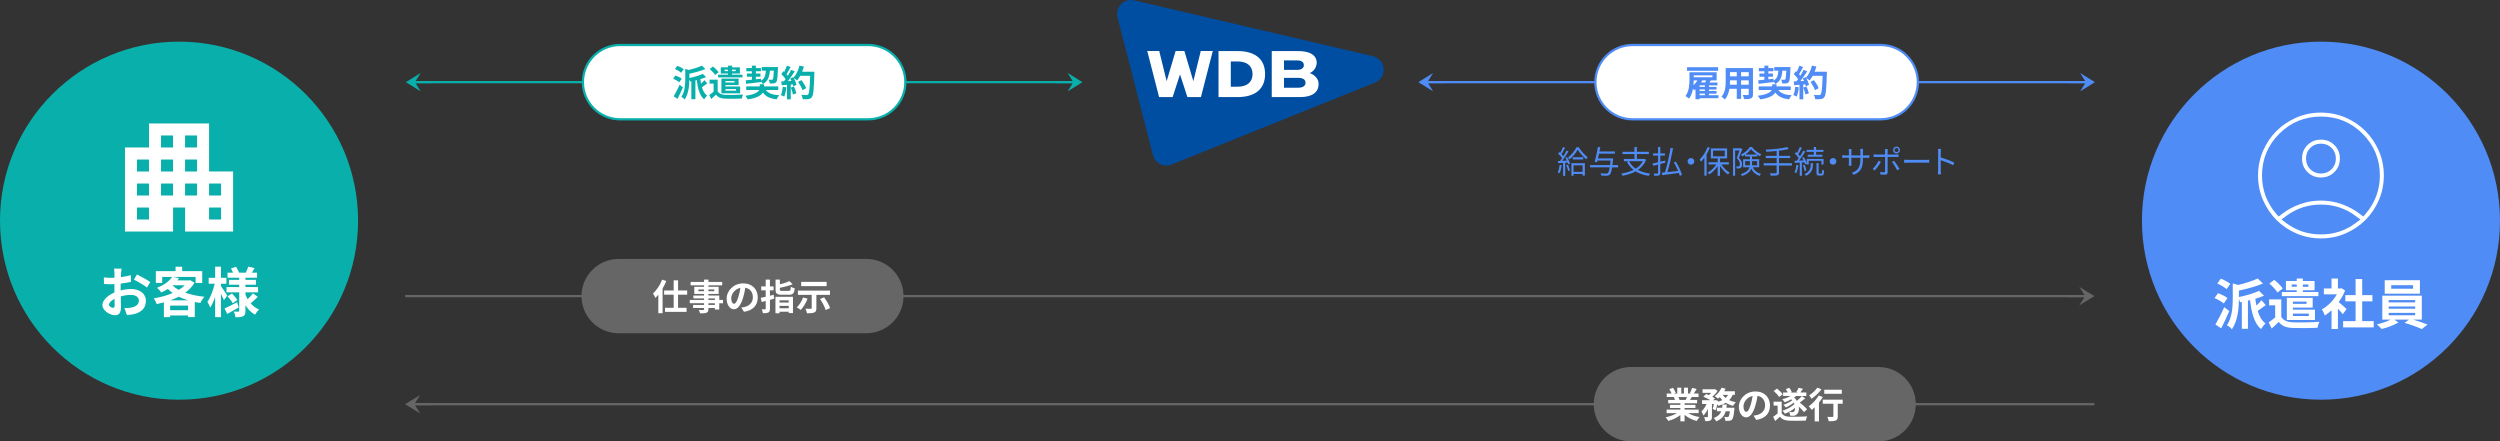
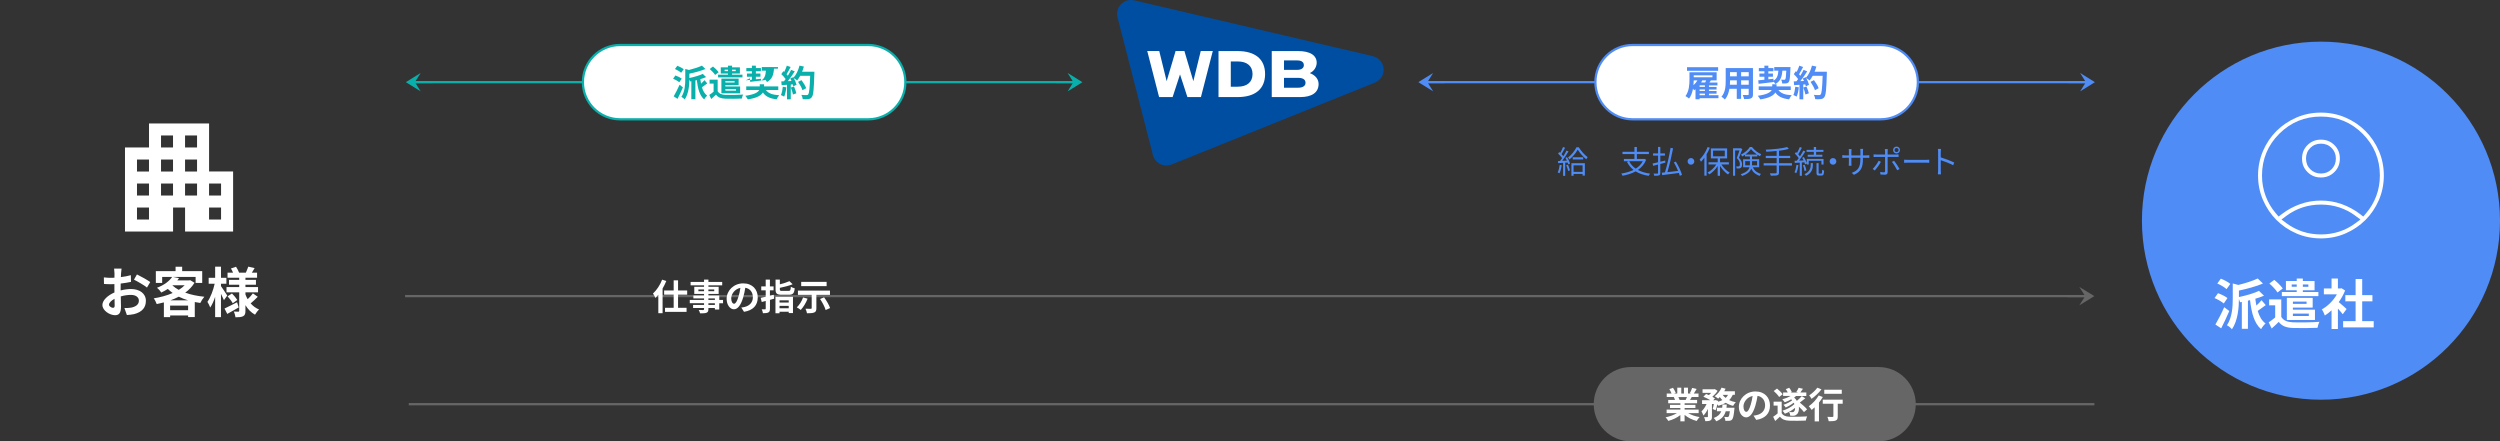
<svg xmlns="http://www.w3.org/2000/svg" id="_レイヤー_2" data-name="レイヤー 2" viewBox="0 0 1110.12 195.98">
  <rect x="0" y="0" width="1110.12" height="195.98" fill="#333333" stroke="none" />
  <defs>
    <style>
      .cls-1 {
        stroke: #4f8cf5;
      }

      .cls-1, .cls-2 {
        stroke-width: 1px;
      }

      .cls-1, .cls-2, .cls-3 {
        fill: #fff;
      }

      .cls-4 {
        isolation: isolate;
      }

      .cls-5 {
        fill: #666;
      }

      .cls-5, .cls-6, .cls-7, .cls-3, .cls-8 {
        stroke-width: 0px;
      }

      .cls-6 {
        fill: #4f8cf5;
      }

      .cls-7 {
        fill: #004ea2;
      }

      .cls-2 {
        stroke: #09b0ab;
      }

      .cls-8 {
        fill: #09b0ab;
      }
    </style>
  </defs>
  <g id="_レイヤー_1-2" data-name="レイヤー 1">
    <g>
      <g>
        <circle id="_楕円形_1749" data-name="楕円形 1749" class="cls-6" cx="1030.62" cy="97.99" r="79.5" />
        <g>
          <g class="cls-4">
            <path class="cls-3" d="M987.46,134.75c-.89-.79-2.69-1.8-4.1-2.4l1.54-2.16c1.42.5,3.29,1.42,4.2,2.16l-1.63,2.4ZM989.91,138.11c-1.08,2.57-2.4,5.35-3.6,7.68l-2.57-1.68c1.1-1.85,2.69-4.9,3.91-7.71l2.26,1.7ZM988.69,128.41c-.84-.82-2.67-1.92-4.11-2.52l1.58-2.16c1.42.55,3.29,1.54,4.22,2.33l-1.7,2.35ZM1006.09,135.49c-1.27.86-2.5,1.9-3.55,2.57.72,2.42,1.82,4.39,3.48,5.57-.65.55-1.56,1.7-1.99,2.52-3.05-2.59-4.25-7.22-4.9-12.87l-.94.22v12.51h-2.71v-11.93l-.79.14c-.1-.38-.29-.94-.5-1.44-.02,3.79-.43,9.55-3.12,13.46-.38-.6-1.51-1.49-2.21-1.8,2.38-3.55,2.59-8.42,2.59-11.93v-6.65l2.45.67c3.22-.79,6.51-1.82,8.64-2.88l2.33,2.26c-3.05,1.27-7.03,2.35-10.68,3.12v2.88c3.26-.7,6.77-1.7,8.9-2.76l2.23,2.16c-1.15.5-2.47.94-3.84,1.34.12,1.06.26,2.06.46,3.02.84-.74,1.71-1.66,2.28-2.38l1.87,2.18Z" />
            <path class="cls-3" d="M1013,140.7c.94,1.63,2.64,2.3,5.06,2.42,2.88.12,8.57.05,11.86-.22-.31.62-.72,1.9-.84,2.66-2.95.14-8.11.19-11.02.07-2.86-.12-4.78-.82-6.19-2.69-.96.96-1.94,1.87-3.14,2.93l-1.32-2.74c.89-.6,1.94-1.34,2.88-2.16v-5.4h-2.69v-2.62h5.4v7.73ZM1011.3,129.88c-.67-1.18-2.26-2.83-3.6-3.98l2.18-1.63c1.34,1.08,3,2.66,3.77,3.82l-2.35,1.8ZM1019.86,128.89h-4.8v-4.1h4.8v-1.1h2.71v1.1h5.21v4.1h-5.21v.77h6.91v1.85h-16.23v-1.85h6.6v-.77ZM1018.16,136.6v.91h9.79v4.58h-12.48v-9.82h11.47v4.32h-8.78ZM1019.86,127.33v-1.01h-2.23v1.01h2.23ZM1018.16,133.94v.98h6.07v-.98h-6.07ZM1018.16,139.24v1.08h7.06v-1.08h-7.06ZM1022.58,126.33v1.01h2.45v-1.01h-2.45Z" />
            <path class="cls-3" d="M1040.29,139.55c-.5-.67-1.32-1.63-2.14-2.52v9.05h-2.83v-8.28c-.96.89-1.97,1.68-2.98,2.3-.24-.77-.91-2.16-1.34-2.71,2.62-1.42,5.14-3.94,6.7-6.7h-5.79v-2.59h3.41v-4.42h2.83v4.42h1.08l.5-.12,1.61,1.03c-.72,1.82-1.68,3.55-2.83,5.14,1.15.94,3,2.59,3.5,3.07l-1.73,2.33ZM1054.04,142.6v2.79h-13.58v-2.79h5.54v-8.78h-4.56v-2.76h4.56v-7.18h2.93v7.18h4.54v2.76h-4.54v8.78h5.11Z" />
-             <path class="cls-3" d="M1071.51,141.9c2.26.67,4.78,1.54,6.43,2.21l-2.52,2.02c-1.85-.86-5.16-2.04-7.71-2.78l2.02-1.44h-6.55l1.85,1.3c-1.94,1.13-5.02,2.28-7.44,2.88-.53-.6-1.51-1.49-2.16-2.04,2.09-.46,4.56-1.32,6.19-2.14h-3.77v-10.61h17.55v10.61h-3.89ZM1074.56,130.41h-15.63v-6h15.63v6ZM1060.69,134.27h11.76v-1.03h-11.76v1.03ZM1060.69,137.1h11.76v-1.01h-11.76v1.01ZM1060.69,139.98h11.76v-1.06h-11.76v1.06ZM1071.51,126.64h-9.7v1.56h9.7v-1.56Z" />
          </g>
          <path class="cls-3" d="M1030.61,105.86c-3.85,0-7.51-.74-10.88-2.19-3.39-1.46-6.38-3.48-8.88-5.98-2.5-2.5-4.51-5.49-5.98-8.88-1.46-3.37-2.19-7.03-2.19-10.88s.74-7.51,2.19-10.88c1.46-3.39,3.47-6.38,5.98-8.88,2.5-2.5,5.49-4.51,8.88-5.98,3.37-1.46,7.03-2.19,10.88-2.19s7.51.74,10.88,2.19c3.39,1.46,6.38,3.47,8.88,5.98,2.5,2.5,4.51,5.49,5.98,8.88,1.46,3.37,2.19,7.03,2.19,10.88s-.74,7.51-2.19,10.88c-1.46,3.39-3.47,6.38-5.98,8.88-2.51,2.5-5.5,4.52-8.88,5.98-3.37,1.46-7.04,2.19-10.88,2.19ZM1030.61,90.84c-2.87,0-5.62.43-8.18,1.27-2.56.85-4.94,2.08-7.06,3.66l-2.29,1.7,2.29,1.7c2.13,1.58,4.5,2.81,7.06,3.66,2.56.84,5.31,1.27,8.18,1.27s5.62-.43,8.18-1.27c2.56-.84,4.94-2.07,7.06-3.66l2.29-1.7-2.29-1.7c-2.12-1.58-4.5-2.81-7.06-3.66-2.56-.84-5.31-1.27-8.18-1.27ZM1030.61,89.06c3.2,0,6.29.53,9.21,1.57,2.93,1.05,5.62,2.5,7.99,4.31l1.6,1.22,1.3-1.53c1.91-2.23,3.41-4.8,4.47-7.62,1.06-2.83,1.6-5.89,1.6-9.08,0-7.21-2.57-13.44-7.65-18.52-5.07-5.07-11.3-7.65-18.52-7.65s-13.44,2.57-18.52,7.65c-5.07,5.07-7.65,11.3-7.65,18.52,0,3.19.54,6.25,1.6,9.08,1.06,2.82,2.56,5.38,4.47,7.62l1.3,1.53,1.6-1.22c2.37-1.81,5.06-3.26,7.99-4.31,2.91-1.04,6.01-1.57,9.21-1.57ZM1030.61,78.81c-2.39,0-4.35-.79-5.98-2.42-1.63-1.63-2.42-3.59-2.42-5.98s.79-4.35,2.42-5.98c1.63-1.63,3.58-2.42,5.98-2.42s4.35.79,5.98,2.42c1.63,1.63,2.42,3.59,2.42,5.98s-.79,4.35-2.42,5.98c-1.63,1.63-3.59,2.42-5.98,2.42ZM1030.61,63.79c-1.88,0-3.47.64-4.73,1.9s-1.9,2.85-1.9,4.73.64,3.47,1.9,4.73c1.26,1.26,2.85,1.9,4.73,1.9s3.47-.64,4.73-1.9c1.26-1.26,1.9-2.85,1.9-4.73s-.64-3.47-1.9-4.73c-1.26-1.26-2.85-1.9-4.73-1.9Z" />
        </g>
      </g>
      <g>
        <g>
          <g>
            <rect id="_長方形_59700" data-name="長方形 59700" class="cls-5" x="179.88" y="130.98" width="748.5" height="1" />
            <path class="cls-5" d="M923.32,127.41l6.69,4.08-6.69,4.08,2.33-3.64h-7.65v-.87h7.65l-2.33-3.64Z" />
          </g>
          <g>
-             <path class="cls-5" d="M274.71,114.98h110c9.11,0,16.5,7.39,16.5,16.5h0c0,9.11-7.39,16.5-16.5,16.5h-110c-9.11,0-16.5-7.39-16.5-16.5h0c0-9.11,7.39-16.5,16.5-16.5Z" />
            <g class="cls-4">
              <path class="cls-3" d="M295.87,124.77c-.45,1.12-1.01,2.24-1.65,3.35v10.96h-1.89v-8.21c-.42.53-.85.99-1.28,1.42-.19-.46-.75-1.49-1.1-1.95,1.62-1.47,3.17-3.79,4.07-6.16l1.86.59ZM301.09,130.84v5.83h3.78v1.82h-9.57v-1.82h3.84v-5.83h-4.24v-1.86h4.24v-4.51h1.95v4.51h4.05v1.86h-4.05Z" />
              <path class="cls-3" d="M321.05,134.65h-1.67v2.79h-1.94v-.66h-2.88v.5c0,.94-.22,1.33-.85,1.6-.61.24-1.47.27-2.83.27-.1-.45-.38-1.1-.62-1.5.77.03,1.71.03,1.97.03.3-.02.4-.11.4-.4v-.5h-4.87v-1.38h4.87v-.75h-6.34v-1.46h6.34v-.69h-4.74v-1.28h4.74v-.7h-4.34v-3.17h4.34v-.66h-5.97v-1.5h5.97v-1.04h1.94v1.04h6.12v1.5h-6.12v.66h4.55v3.17h-4.55v.7h4.82v1.97h1.67v1.46ZM312.63,129.32v-.77h-2.51v.77h2.51ZM314.56,128.55v.77h2.59v-.77h-2.59ZM314.56,133.19h2.88v-.69h-2.88v.69ZM317.44,134.65h-2.88v.75h2.88v-.75Z" />
              <path class="cls-3" d="M330.37,138.46l-1.2-1.9c.61-.06,1.06-.16,1.49-.26,2.05-.48,3.65-1.95,3.65-4.29,0-2.21-1.2-3.86-3.36-4.23-.22,1.36-.5,2.83-.96,4.34-.96,3.23-2.34,5.22-4.08,5.22s-3.25-1.95-3.25-4.66c0-3.7,3.2-6.85,7.35-6.85s6.47,2.75,6.47,6.24-2.07,5.76-6.1,6.39ZM325.97,134.87c.67,0,1.3-1.01,1.95-3.17.37-1.18.67-2.55.85-3.87-2.64.54-4.07,2.88-4.07,4.64,0,1.62.64,2.4,1.26,2.4Z" />
              <path class="cls-3" d="M343.79,132.62c-.62.18-1.25.35-1.89.53v3.89c0,.94-.16,1.39-.7,1.7-.53.29-1.3.34-2.42.34-.05-.48-.3-1.25-.53-1.74.62.03,1.26.03,1.47.03.22-.02.3-.08.3-.3v-3.43l-1.78.46-.45-1.83c.64-.13,1.41-.3,2.22-.5v-2.85h-1.98v-1.76h1.98v-2.99h1.87v2.99h1.63v1.76h-1.63v2.4c.56-.14,1.12-.29,1.67-.43l.22,1.73ZM344.34,131.8h7.78v7.23h-1.89v-.62h-4.08v.69h-1.81v-7.3ZM350.13,129.17c.8,0,.93-.26,1.04-1.84.4.29,1.2.59,1.73.69-.24,2.26-.8,2.87-2.62,2.87h-3.1c-2.23,0-2.8-.54-2.8-2.39v-4.34h1.91v2.1c1.6-.4,3.2-.91,4.26-1.41l1.41,1.38c-1.63.66-3.76,1.2-5.67,1.58v.67c0,.61.16.69,1.09.69h2.77ZM346.15,133.37v.98h4.08v-.98h-4.08ZM350.23,136.89v-1.06h-4.08v1.06h4.08Z" />
              <path class="cls-3" d="M358.61,132.62c-.7,1.87-1.9,3.81-3.04,5.01-.4-.34-1.26-.9-1.76-1.14,1.15-1.06,2.22-2.75,2.79-4.4l2.02.53ZM362.51,130.92v5.94c0,1.07-.22,1.6-.98,1.91-.74.3-1.79.34-3.19.34-.1-.59-.38-1.46-.67-2.03.91.05,2.03.06,2.34.05.3,0,.42-.08.42-.3v-5.89h-6.11v-1.9h14.23v1.9h-6.03ZM367.06,127.06h-11.29v-1.89h11.29v1.89ZM365.94,132.02c1.06,1.47,2.21,3.41,2.66,4.77l-1.98.88c-.35-1.31-1.44-3.38-2.47-4.9l1.79-.75Z" />
            </g>
          </g>
        </g>
        <g>
          <g>
            <rect id="_長方形_59700-2" data-name="長方形 59700" class="cls-5" x="181.51" y="178.98" width="748.5" height="1" />
-             <path class="cls-5" d="M186.57,183.56l-6.69-4.08,6.69-4.08-2.33,3.64h7.65v.87h-7.65l2.33,3.64Z" />
          </g>
          <g>
            <path class="cls-5" d="M724.19,162.98h110c9.11,0,16.5,7.39,16.5,16.5h0c0,9.11-7.39,16.5-16.5,16.5h-110c-9.11,0-16.5-7.39-16.5-16.5h0c0-9.11,7.39-16.5,16.5-16.5Z" />
            <g class="cls-4">
              <path class="cls-3" d="M749.63,183.45c1.36.83,3.22,1.46,5.07,1.75-.43.42-.99,1.22-1.28,1.73-1.97-.5-3.91-1.46-5.38-2.71v2.88h-1.87v-2.79c-1.49,1.17-3.46,2.1-5.36,2.59-.27-.46-.82-1.2-1.22-1.58,1.79-.37,3.68-1.04,5.06-1.87h-4.59v-1.57h6.11v-.71h-4.61v-1.38h4.61v-.72h-5.41v-1.49h3.04c-.13-.4-.34-.88-.54-1.25l.19-.03h-3.34v-1.55h2.14c-.22-.61-.64-1.38-.99-1.99l1.63-.56c.46.69.99,1.63,1.22,2.26l-.78.29h1.46v-2.61h1.78v2.61h1.18v-2.61h1.79v2.61h1.42l-.58-.18c.38-.66.78-1.62,1.01-2.32l2,.48c-.45.74-.88,1.46-1.25,2.02h2.08v1.55h-3.01c-.26.46-.51.9-.75,1.28h3.14v1.49h-5.55v.72h4.8v1.38h-4.8v.71h6.23v1.57h-4.64ZM745.27,176.31c.22.42.43.9.54,1.23l-.27.05h2.99c.19-.38.38-.85.56-1.28h-3.83Z" />
              <path class="cls-3" d="M769.43,175.33c-.42.91-.94,1.68-1.6,2.34.88.42,1.87.74,2.95.94-.42.38-.94,1.14-1.2,1.62-1.22-.3-2.3-.78-3.27-1.38-.94.58-2.05,1.01-3.27,1.34-.1-.18-.26-.42-.45-.67-.22.99-.5,1.95-.79,2.67l-1.28-.59c.18-.59.37-1.39.51-2.21h-.85v5.63c0,.86-.13,1.38-.69,1.66-.54.3-1.26.34-2.26.34-.05-.53-.3-1.3-.54-1.81.59.02,1.23.02,1.44.02.19-.02.26-.05.26-.24v-3.43c-.56,1.18-1.23,2.26-2,2.96-.16-.54-.58-1.33-.86-1.84.88-.79,1.71-2.03,2.27-3.3h-2v-1.67h3.67c-.9-.54-2.1-1.15-3.09-1.55l1.2-1.22c.38.14.83.32,1.26.51.35-.3.7-.66,1.01-1.01h-3.84v-1.6h5.17l.29-.06,1.22.77c-.54.9-1.44,1.87-2.34,2.64.46.24.87.48,1.17.71l-.78.82h.77l.26-.08,1.15.38-.06.37c.7-.19,1.38-.43,1.95-.74-.42-.4-.8-.85-1.14-1.33-.24.26-.48.48-.72.69-.37-.3-1.1-.82-1.55-1.07,1.25-.9,2.43-2.34,3.06-3.81l1.78.48c-.18.38-.37.75-.59,1.12h4.72v1.58h-.93ZM770.19,181.06s-.03.5-.06.72c-.26,2.77-.54,4-1.01,4.51-.35.37-.69.5-1.17.56-.4.05-1.06.06-1.79.03-.02-.53-.22-1.26-.51-1.76.58.06,1.12.08,1.38.08.22,0,.35-.03.51-.18.22-.21.43-.9.61-2.39h-1.86c-.54,1.91-1.68,3.46-4.21,4.45-.21-.45-.7-1.12-1.1-1.47,1.92-.7,2.85-1.73,3.34-2.98h-1.94v-1.58h2.34c.08-.46.13-.93.16-1.42h1.91c-.05.48-.1.96-.16,1.42h3.57ZM764.94,175.33c.35.5.8.96,1.33,1.36.43-.38.78-.85,1.06-1.36h-2.38Z" />
              <path class="cls-3" d="M779.85,186.46l-1.2-1.9c.61-.06,1.06-.16,1.49-.26,2.05-.48,3.65-1.95,3.65-4.29,0-2.21-1.2-3.86-3.36-4.23-.22,1.36-.5,2.83-.96,4.34-.96,3.23-2.34,5.22-4.08,5.22s-3.25-1.95-3.25-4.66c0-3.7,3.2-6.85,7.35-6.85s6.47,2.75,6.47,6.24-2.07,5.76-6.1,6.39ZM775.45,182.87c.67,0,1.3-1.01,1.95-3.17.37-1.18.67-2.55.85-3.87-2.64.54-4.07,2.88-4.07,4.64,0,1.62.64,2.4,1.26,2.4Z" />
              <path class="cls-3" d="M791.16,183.46c.62,1.07,1.74,1.52,3.38,1.58,1.92.08,5.7.03,7.91-.14-.22.45-.5,1.33-.59,1.86-1.99.1-5.38.13-7.33.05-1.9-.08-3.19-.54-4.15-1.78-.64.62-1.3,1.23-2.11,1.92l-.9-1.89c.62-.4,1.34-.93,1.98-1.47v-3.49h-1.79v-1.74h3.6v5.11ZM790.02,176.29c-.45-.78-1.5-1.89-2.4-2.66l1.46-1.09c.9.72,2,1.78,2.51,2.54l-1.57,1.2ZM801.04,182.99c-.48-.69-1.33-1.57-2.26-2.42.19,1.49-.18,2.83-.88,3.39-.53.51-.98.66-1.78.67-.35,0-.75-.02-1.18-.05-.03-.48-.19-1.17-.51-1.63.54.06,1.01.08,1.38.08s.64-.05.86-.35c.27-.26.45-.85.43-1.58-1.31,1.12-2.96,2.05-4.53,2.61-.22-.4-.72-1.01-1.09-1.33,1.95-.58,4.05-1.7,5.3-2.93-.08-.21-.18-.43-.27-.64-1.06.86-2.4,1.65-3.58,2.13-.22-.37-.66-.9-1.01-1.18,1.33-.42,2.88-1.2,3.87-2-.13-.14-.26-.29-.4-.43-.93.53-1.94.98-2.88,1.31-.22-.32-.77-1.01-1.09-1.31,1.26-.34,2.59-.86,3.67-1.5h-3.31v-1.55h2.06c-.21-.48-.54-1.04-.88-1.47l1.54-.62c.46.58.96,1.34,1.14,1.89l-.51.21h3.28l-.77-.21c.35-.54.82-1.34,1.04-1.89l1.92.45c-.4.62-.83,1.2-1.18,1.65h2.67v1.55h-4.54c-.27.24-.56.48-.87.69.5.45.9.94,1.2,1.47.77-.61,1.65-1.46,2.19-2.11l1.55.99c-.8.67-1.68,1.36-2.43,1.89,1.23.98,2.54,2.13,3.23,3.01l-1.38,1.23Z" />
              <path class="cls-3" d="M809.42,176.31c-.48.82-1.07,1.65-1.71,2.45v8.36h-1.91v-6.26c-.45.43-.88.83-1.31,1.18-.27-.38-.91-1.25-1.3-1.65,1.63-1.12,3.38-2.98,4.4-4.79l1.83.7ZM808.82,172.9c-1.15,1.5-2.88,3.15-4.4,4.21-.24-.42-.72-1.18-1.06-1.55,1.33-.85,2.85-2.29,3.62-3.41l1.84.75ZM818.24,179.27h-2.19v5.62c0,1.02-.19,1.55-.9,1.84-.67.29-1.7.32-3.12.32-.08-.56-.32-1.38-.58-1.94.91.05,1.97.05,2.26.03.29,0,.4-.06.4-.3v-5.57h-4.72v-1.81h8.85v1.81ZM817.84,174.87h-7.78v-1.81h7.78v1.81Z" />
            </g>
          </g>
        </g>
        <g>
          <g>
            <path id="_パス_1" data-name="パス 1" class="cls-7" d="M614.39,30.48c-.21-2.67-2.12-4.9-4.73-5.51L503.61.16c-3.31-.78-6.62,1.28-7.4,4.58-.23.97-.22,1.97.03,2.94l15.73,61.2c.7,2.72,3.16,4.62,5.97,4.62.79,0,1.57-.15,2.3-.45l90.32-36.39c2.49-1.01,4.04-3.5,3.83-6.18h0Z" />
            <path id="_パス_2" data-name="パス 2" class="cls-3" d="M564.72,43.11v-20.44h11.65c5.36,0,8.31,1.86,8.31,5.24-.07,1.97-1.26,3.74-3.07,4.54,2.63.99,3.91,2.85,3.91,4.85,0,3.75-2.92,5.81-8.22,5.81h-12.57ZM570.16,38.95h6.32c2.03,0,3.24-.82,3.24-2.19,0-.82-.42-2.19-3.24-2.19h-6.32v4.37ZM570.16,31.02h5.86c1.85,0,2.96-.78,2.96-2.09,0-.78-.39-2.1-2.96-2.1h-5.86v4.19Z" />
            <path id="_パス_3" data-name="パス 3" class="cls-3" d="M509.42,22.66h5.34l3.29,13.38,3.97-13.38h3.91l3.97,13.38,3.29-13.38h5.34l-5.26,20.44h-6.01l-3.28-10.06-3.28,10.06h-6.01l-5.26-20.44Z" />
            <path id="_パス_4" data-name="パス 4" class="cls-3" d="M541.08,43.11v-20.44h8.42c7.9,0,12.26,3.63,12.26,10.22s-4.35,10.22-12.26,10.22h-8.42ZM546.53,38.5h3.03c4.21,0,6.63-2.05,6.63-5.61s-2.42-5.61-6.63-5.61h-3.03v11.23Z" />
          </g>
          <g>
            <g>
              <rect id="_長方形_59700-3" data-name="長方形 59700" class="cls-8" x="184.02" y="35.98" width="292.73" height="1" />
              <path class="cls-8" d="M186.79,40.56l-6.56-4.08,6.56-4.08-2.28,3.64h7.49v.87h-7.49l2.28,3.64Z" />
              <path class="cls-8" d="M474.08,32.41l6.56,4.08-6.56,4.08,2.28-3.64h-7.49v-.87h7.49l-2.28-3.64Z" />
            </g>
            <g>
              <path class="cls-2" d="M275.36,19.98h110.15c9.13,0,16.52,7.39,16.52,16.5h0c0,9.11-7.4,16.5-16.52,16.5h-110.15c-9.13,0-16.52-7.39-16.52-16.5h0c0-9.11,7.4-16.5,16.52-16.5Z" />
              <g class="cls-4">
                <path class="cls-8" d="M301.63,36.54c-.59-.53-1.79-1.2-2.74-1.6l1.03-1.44c.95.34,2.19.94,2.8,1.44l-1.09,1.6ZM303.26,38.78c-.72,1.71-1.6,3.57-2.4,5.12l-1.71-1.12c.74-1.23,1.79-3.27,2.61-5.14l1.51,1.14ZM302.45,32.32c-.56-.54-1.78-1.28-2.74-1.68l1.06-1.44c.95.37,2.2,1.02,2.82,1.55l-1.14,1.57ZM314.06,37.04c-.85.58-1.67,1.26-2.37,1.71.48,1.62,1.22,2.93,2.32,3.71-.43.37-1.04,1.14-1.33,1.68-2.03-1.73-2.84-4.82-3.27-8.58l-.62.14v8.34h-1.81v-7.96l-.53.1c-.06-.26-.19-.62-.34-.96-.02,2.53-.29,6.37-2.08,8.98-.26-.4-1.01-.99-1.47-1.2,1.59-2.37,1.73-5.62,1.73-7.96v-4.43l1.63.45c2.15-.53,4.34-1.22,5.77-1.92l1.55,1.5c-2.04.85-4.7,1.57-7.13,2.08v1.92c2.18-.46,4.52-1.14,5.95-1.84l1.49,1.44c-.77.34-1.65.62-2.56.9.08.7.18,1.38.3,2.02.56-.5,1.14-1.1,1.52-1.58l1.25,1.46Z" />
                <path class="cls-8" d="M318.68,40.51c.62,1.09,1.76,1.54,3.38,1.62,1.92.08,5.72.03,7.91-.14-.21.42-.48,1.26-.56,1.78-1.97.1-5.41.13-7.35.05-1.91-.08-3.19-.54-4.13-1.79-.64.64-1.3,1.25-2.1,1.95l-.88-1.82c.59-.4,1.3-.9,1.92-1.44v-3.6h-1.79v-1.75h3.6v5.15ZM317.54,33.29c-.45-.78-1.51-1.89-2.4-2.66l1.46-1.09c.9.72,2,1.78,2.52,2.54l-1.57,1.2ZM323.26,32.64h-3.2v-2.74h3.2v-.74h1.81v.74h3.48v2.74h-3.48v.51h4.62v1.23h-10.83v-1.23h4.4v-.51ZM322.12,37.78v.61h6.54v3.06h-8.33v-6.55h7.66v2.88h-5.86ZM323.26,31.6v-.67h-1.49v.67h1.49ZM322.12,36v.66h4.05v-.66h-4.05ZM322.12,39.54v.72h4.71v-.72h-4.71ZM325.07,30.93v.67h1.63v-.67h-1.63Z" />
-                 <path class="cls-8" d="M340.11,39.97c1.04,1.47,2.9,2.15,5.9,2.32-.42.45-.9,1.26-1.15,1.82-3.06-.37-4.89-1.26-6.1-3.04-.79,1.3-2.63,2.48-6.71,3.06-.24-.46-.72-1.17-1.09-1.6,4.1-.56,5.64-1.55,6.17-2.56h-5.77v-1.6h6.01v-.94h1.92v.94h6.3v1.6h-5.46ZM331.16,35.66c.77-.06,1.7-.16,2.72-.26v-1.33h-2.2v-1.42h2.2v-.99h-2.47v-1.42h2.47v-1.09h1.76v1.09h2.24v1.42h-2.24v.99h2.04v1.42h-2.04v1.14c.75-.08,1.52-.16,2.28-.24l.02.85c1.63-.96,2.02-2.43,2.15-4.45h-1.83v-1.6h7.2s0,.51-.02.72c-.14,3.84-.3,5.38-.72,5.91-.32.42-.66.56-1.12.62-.4.06-1.07.06-1.78.06-.02-.53-.22-1.26-.5-1.7.58.05,1.09.05,1.33.05.22,0,.35-.03.5-.19.22-.27.35-1.3.46-3.87h-1.75c-.19,2.71-.79,4.69-3.11,5.94-.16-.32-.48-.77-.8-1.1v.22c-2.36.3-4.84.59-6.65.8l-.14-1.57Z" />
+                 <path class="cls-8" d="M340.11,39.97c1.04,1.47,2.9,2.15,5.9,2.32-.42.45-.9,1.26-1.15,1.82-3.06-.37-4.89-1.26-6.1-3.04-.79,1.3-2.63,2.48-6.71,3.06-.24-.46-.72-1.17-1.09-1.6,4.1-.56,5.64-1.55,6.17-2.56h-5.77v-1.6h6.01v-.94h1.92v.94h6.3v1.6h-5.46ZM331.16,35.66c.77-.06,1.7-.16,2.72-.26v-1.33h-2.2v-1.42h2.2v-.99h-2.47v-1.42h2.47v-1.09h1.76v1.09h2.24v1.42h-2.24v.99h2.04v1.42h-2.04v1.14c.75-.08,1.52-.16,2.28-.24l.02.85c1.63-.96,2.02-2.43,2.15-4.45h-1.83v-1.6h7.2s0,.51-.02.72h-1.75c-.19,2.71-.79,4.69-3.11,5.94-.16-.32-.48-.77-.8-1.1v.22c-2.36.3-4.84.59-6.65.8l-.14-1.57Z" />
                <path class="cls-8" d="M349.17,38.78c-.16,1.5-.5,3.1-.96,4.13-.34-.21-1.04-.54-1.46-.69.46-.94.72-2.37.85-3.71l1.57.27ZM361.63,31.85s0,.64-.02.88c-.21,7.01-.43,9.54-1.11,10.39-.45.61-.87.78-1.54.88-.58.1-1.57.08-2.5.05-.03-.54-.29-1.38-.64-1.92,1.01.1,1.92.1,2.36.1.3,0,.48-.06.67-.27.48-.5.72-2.83.9-8.29h-4.42c-.43.78-.88,1.49-1.36,2.06-.32-.29-1.03-.77-1.51-1.06.56,1.01,1.07,2.19,1.25,2.99l-1.44.67c-.05-.26-.13-.54-.22-.86l-.91.06v6.58h-1.68v-6.45l-2.37.16-.16-1.67,1.19-.05c.24-.3.5-.64.74-.99-.46-.69-1.25-1.55-1.92-2.19l.9-1.31c.13.11.26.22.38.34.45-.88.9-1.95,1.17-2.79l1.68.59c-.58,1.1-1.23,2.34-1.81,3.23.21.22.4.46.56.67.58-.9,1.09-1.82,1.47-2.63l1.62.67c-.9,1.41-2.02,3.04-3.06,4.34l1.62-.06c-.18-.38-.37-.77-.56-1.1l1.35-.59.11.19c1.19-1.26,2.13-3.31,2.64-5.33l1.95.42c-.21.78-.48,1.55-.79,2.29h5.46ZM352.58,38.42c.43.94.85,2.19,1.04,3.01l-1.51.53c-.13-.82-.54-2.11-.95-3.09l1.41-.45ZM356.33,40.05c-.3-1.01-1.14-2.54-1.95-3.7l1.52-.77c.83,1.1,1.75,2.58,2.08,3.59l-1.65.88Z" />
              </g>
            </g>
          </g>
          <g>
            <g class="cls-4">
              <path class="cls-6" d="M693.49,73.37c-.2,1.32-.53,2.66-1,3.56-.17-.13-.59-.32-.81-.39.46-.85.76-2.1.91-3.33l.9.17ZM695.85,69.78c.57.9,1.13,2.1,1.32,2.86l-.79.35c-.06-.24-.14-.52-.25-.81l-1.11.07v5.83h-.93v-5.77c-.8.04-1.56.08-2.2.13l-.08-.92.93-.04c.29-.38.62-.83.93-1.29-.44-.62-1.16-1.4-1.81-1.98l.53-.69c.14.11.27.24.41.36.48-.78.97-1.83,1.26-2.61l.91.36c-.48.92-1.07,2.03-1.59,2.82.31.31.59.63.81.91.55-.87,1.05-1.77,1.42-2.51l.88.39c-.8,1.33-1.87,2.97-2.79,4.17l2.08-.08c-.2-.43-.42-.88-.66-1.26l.73-.29ZM696.24,73.1c.38.8.76,1.86.9,2.55l-.8.27c-.14-.7-.49-1.75-.86-2.56l.76-.25ZM701.05,65.4c.98,1.57,2.54,3.38,3.94,4.38-.21.27-.48.64-.64.95-1.36-1.12-2.92-2.91-3.76-4.27-.76,1.37-2.17,3.15-3.69,4.36-.14-.28-.39-.66-.62-.88,1.52-1.15,3.03-3.05,3.74-4.54h1.02ZM697.78,72.47h5.97v5.5h-1v-.74h-4.02v.8h-.95v-5.56ZM703.01,69.84v.97h-4.64v-.97h4.64ZM698.73,73.41v2.9h4.02v-2.9h-4.02Z" />
-               <path class="cls-6" d="M718.54,74.32h-2.68c-.28,1.86-.6,2.79-1.04,3.22-.35.35-.69.45-1.25.49-.5.03-1.5.01-2.5-.06-.03-.29-.17-.74-.38-1.02,1.08.1,2.1.11,2.51.11.35,0,.55-.03.73-.18.34-.29.62-1.06.87-2.56h-8.72v-1.01h8.86c.08-.59.15-1.26.24-2.03h-5.83c-.05.27-.12.5-.18.73l-1.08-.11c.48-1.68,1.11-4.57,1.47-6.65l1.07.1c-.11.59-.24,1.25-.38,1.9h6.83v.99h-7.03c-.15.71-.32,1.43-.48,2.09h6.73s-.01.34-.03.49c-.1.95-.18,1.78-.28,2.49h2.54v1.01Z" />
              <path class="cls-6" d="M730.97,70.96c-.79,1.95-2.06,3.4-3.66,4.51,1.5.81,3.34,1.36,5.44,1.64-.24.22-.52.69-.66.98-2.27-.35-4.21-1.01-5.79-1.99-1.72.95-3.72,1.57-5.82,1.95-.08-.27-.37-.76-.56-.98,1.98-.31,3.84-.83,5.44-1.62-1.22-.95-2.19-2.13-2.9-3.56l.84-.29h-2.21v-1.02h4.68v-2.16h-5.31v-1.01h5.31v-2.13h1.07v2.13h5.34v1.01h-5.34v2.16h3.22l.2-.04.72.43ZM723.42,71.59c.67,1.33,1.65,2.42,2.92,3.29,1.33-.83,2.41-1.91,3.13-3.29h-6.04Z" />
              <path class="cls-6" d="M739.51,72.22c-.74.2-1.51.39-2.26.59v3.96c0,.64-.14.94-.55,1.11-.39.15-1.05.18-2.12.18-.05-.27-.18-.71-.32-.98.76.03,1.49.01,1.7,0s.29-.07.29-.31v-3.7c-.79.2-1.53.39-2.17.56l-.25-1.02c.66-.14,1.5-.34,2.43-.56v-2.97h-2.23v-.97h2.23v-2.86h1v2.86h2.05v.97h-2.05v2.73l2.16-.53.1.94ZM745.9,78.05c-.1-.36-.22-.8-.39-1.25-2.65.36-5.46.73-7.38.97l-.22-1.08c.42-.04.9-.08,1.42-.15.91-2.97,1.95-7.51,2.48-10.88l1.12.2c-.63,3.36-1.63,7.61-2.52,10.58,1.44-.17,3.1-.35,4.74-.55-.51-1.25-1.18-2.63-1.87-3.78l.88-.35c1.15,1.89,2.31,4.34,2.72,5.9l-.98.41Z" />
              <path class="cls-6" d="M752.35,71.66c0,.83-.66,1.48-1.49,1.48s-1.49-.66-1.49-1.48.66-1.48,1.49-1.48,1.49.66,1.49,1.48Z" />
              <path class="cls-6" d="M759.24,65.59c-.41,1.01-.88,2-1.43,2.91v9.51h-.99v-7.98c-.48.67-1,1.27-1.5,1.79-.11-.22-.41-.77-.59-1.01,1.39-1.33,2.73-3.4,3.53-5.52l.98.29ZM764.37,73.03c.92,1.47,2.34,2.89,3.69,3.61-.22.18-.56.56-.74.83-1.25-.81-2.59-2.27-3.55-3.8v4.38h-1.04v-4.34c-.98,1.54-2.38,2.94-3.74,3.73-.18-.25-.49-.63-.73-.83,1.45-.71,2.93-2.1,3.87-3.59h-3.46v-.95h4.07v-1.74h-3.03v-4.43h7.22v4.43h-3.15v1.74h3.93v.95h-3.32ZM760.68,69.42h5.2v-2.56h-5.2v2.56Z" />
              <path class="cls-6" d="M773.67,66.24c-.44,1.16-1,2.65-1.5,3.82,1.08,1.09,1.37,2.05,1.39,2.9,0,.76-.18,1.32-.59,1.58-.21.15-.48.24-.76.27-.31.03-.67.04-1.04.01-.01-.27-.11-.66-.25-.92.34.03.67.03.88.01.18,0,.37-.04.49-.13.22-.14.31-.52.31-.94-.01-.74-.32-1.62-1.39-2.66.43-1.05.88-2.4,1.21-3.38h-1.94v11.23h-.93v-12.19h3.27l.15-.04.69.42ZM778.36,74.27c.8,1.72,1.94,2.41,3.59,2.97-.24.22-.49.59-.6.88-1.67-.63-2.86-1.46-3.71-3.24-.49,1.27-1.63,2.45-4.1,3.24-.1-.22-.39-.62-.56-.78,2.54-.78,3.52-1.88,3.87-3.07h-2.83v-3.56h3.03v-1.22h-2.2v-.76c-.39.27-.81.52-1.23.73-.11-.25-.34-.62-.52-.84,1.6-.74,3.15-2.1,3.91-3.35h.95c1.01,1.34,2.61,2.58,4.08,3.19-.18.22-.41.6-.55.9-.38-.18-.77-.41-1.15-.66v.78h-2.36v1.22h3.18v3.56h-2.8ZM777.02,73.42c.01-.22.03-.46.03-.69v-1.19h-2.1v1.88h2.08ZM780.2,68.61c-1.04-.7-2.02-1.57-2.68-2.42-.56.81-1.46,1.69-2.5,2.42h5.18ZM777.99,71.55v1.22c0,.22-.01.43-.03.66h2.26v-1.88h-2.23Z" />
              <path class="cls-6" d="M795.71,73.49h-5.75v3.11c0,.74-.22,1.05-.74,1.22-.52.17-1.42.2-2.89.18-.09-.29-.28-.76-.45-1.04,1.18.04,2.27.03,2.59.01.31,0,.44-.1.44-.39v-3.1h-5.76v-1.02h5.76v-2.27h-4.82v-.99h4.82v-2.16c-1.54.17-3.13.27-4.57.34-.04-.28-.17-.69-.27-.92,3.31-.15,7.38-.52,9.48-1.18l.79.83c-1.19.36-2.72.63-4.38.83v2.27h4.96v.99h-4.96v2.27h5.75v1.02Z" />
              <path class="cls-6" d="M798.59,73.35c-.2,1.32-.52,2.66-.97,3.56-.15-.13-.58-.31-.77-.38.43-.85.7-2.12.86-3.33l.88.15ZM800.11,72.15v5.9h-.93v-5.84l-2.2.14-.1-.94.97-.04c.28-.35.57-.74.87-1.16-.41-.63-1.11-1.43-1.74-2.03l.56-.66c.14.13.28.25.42.39.46-.8.95-1.86,1.25-2.63l.91.34c-.48.97-1.08,2.1-1.61,2.89.29.31.55.62.76.9.57-.87,1.11-1.78,1.5-2.54l.87.41c-.8,1.27-1.85,2.86-2.8,4.05l2.02-.1c-.2-.41-.41-.81-.63-1.18l.76-.31c.53.81,1.04,1.88,1.29,2.63v-1.81h7.45v2.49h-.93v-1.65h-5.64v1.65h-.88v-.42l-.76.35c-.05-.27-.15-.57-.29-.9l-1.11.07ZM801.29,75.93c-.07-.67-.35-1.74-.7-2.54l.77-.22c.35.8.66,1.83.74,2.52l-.81.24ZM804.05,72.43h.95v.87c0,1.39-.31,3.42-2.97,4.76-.17-.2-.49-.52-.74-.7,2.5-1.22,2.76-2.97,2.76-4.08v-.85ZM805.41,67.44h-3.2v-.88h3.2v-1.3h1.03v1.3h3.25v.88h-3.25v1.27h2.78v.88h-6.51v-.88h2.71v-1.27ZM808.77,77.07c.28,0,.35-.22.38-1.72.18.18.59.34.84.41-.07,1.75-.32,2.2-1.11,2.2h-1.12c-.93,0-1.15-.28-1.15-1.29v-4.24h.95v4.24c0,.35.04.41.32.41h.88Z" />
              <path class="cls-6" d="M815.43,71.66c0,.83-.66,1.48-1.49,1.48s-1.49-.66-1.49-1.48.66-1.48,1.49-1.48,1.49.66,1.49,1.48Z" />
              <path class="cls-6" d="M823.21,77.63l-.94-.88c2.55-.98,3.83-2.19,3.83-6.11v-.59h-4v2.27c0,.52.04,1.13.06,1.27h-1.23c.01-.14.06-.74.06-1.27v-2.27h-1.52c-.6,0-1.23.04-1.4.06v-1.22c.13.03.81.1,1.4.1h1.52v-1.79c0-.29-.02-.7-.06-1.02h1.25c-.01.14-.07.53-.07,1.02v1.79h4v-1.75c0-.55-.04-1.01-.07-1.15h1.26c-.02.14-.07.6-.07,1.15v1.75h1.54c.62,0,1.09-.04,1.29-.07v1.18c-.15-.01-.67-.04-1.29-.04h-1.54v.5c0,3.73-.8,5.65-4.01,7.07Z" />
              <path class="cls-6" d="M832.51,75.68l-.97-.64c.93-.87,2.13-2.54,2.68-3.67l.98.48c-.59,1.2-1.91,2.98-2.69,3.84ZM838.2,67.19v1.43h3.7c.34,0,.8-.03,1.15-.07v1.16c-.38-.03-.8-.03-1.14-.03h-3.71v6.78c0,.74-.37,1.12-1.21,1.12-.59,0-1.43-.04-1.99-.1l-.1-1.12c.6.11,1.25.17,1.61.17s.55-.17.55-.53v-6.32h-3.9c-.42,0-.81.01-1.19.04v-1.18c.39.04.74.07,1.19.07h3.9v-1.44c0-.31-.04-.78-.1-.99h1.32c-.04.2-.08.7-.08,1.01ZM843.49,75.04l-1.04.57c-.55-1.09-1.6-2.84-2.34-3.73l.95-.5c.74.9,1.87,2.65,2.43,3.66ZM842.15,65.09c.86,0,1.54.7,1.54,1.54s-.69,1.53-1.54,1.53-1.53-.67-1.53-1.53.69-1.54,1.53-1.54ZM842.15,67.53c.51,0,.91-.39.91-.9s-.41-.9-.91-.9-.88.41-.88.9.39.9.88.9Z" />
              <path class="cls-6" d="M847.47,70.99h7.69c.7,0,1.21-.04,1.51-.07v1.37c-.28-.01-.87-.07-1.5-.07h-7.7c-.77,0-1.51.03-1.95.07v-1.37c.42.03,1.16.07,1.95.07Z" />
              <path class="cls-6" d="M860.63,67.6c0-.39-.03-1.02-.11-1.46h1.37c-.04.43-.1,1.04-.1,1.46v2.28c1.85.56,4.52,1.57,5.99,2.31l-.48,1.19c-1.53-.83-3.96-1.76-5.51-2.25.01,2.1.01,4.22.01,4.62,0,.43.03,1.19.08,1.65h-1.36c.07-.45.1-1.13.1-1.65v-8.15Z" />
            </g>
            <g>
              <g>
                <rect id="_長方形_59700-4" data-name="長方形 59700" class="cls-6" x="633.61" y="35.98" width="292.73" height="1" />
                <path class="cls-6" d="M636.38,40.56l-6.56-4.08,6.56-4.08-2.28,3.64h7.49v.87h-7.49l2.28,3.64Z" />
                <path class="cls-6" d="M923.68,32.41l6.56,4.08-6.56,4.08,2.28-3.64h-7.49v-.87h7.49l-2.28-3.64Z" />
              </g>
              <g>
                <path class="cls-1" d="M724.95,19.98h110.15c9.13,0,16.52,7.39,16.52,16.5h0c0,9.11-7.4,16.5-16.52,16.5h-110.15c-9.13,0-16.52-7.39-16.52-16.5h0c0-9.11,7.4-16.5,16.52-16.5Z" />
                <g class="cls-4">
                  <path class="cls-6" d="M763.08,43.6h-8.38v.48h-1.81v-4.47c-.19.18-.4.34-.59.48-.11-.18-.32-.45-.53-.7-.3,1.58-.82,3.17-1.75,4.39-.34-.34-1.15-.91-1.6-1.1,1.65-2.18,1.79-5.28,1.79-7.44v-3.15h12.06v3.62h-2.56c-.21.32-.43.62-.64.93h3.56v1.28h-3.77v.67h3.37v1.17h-3.37v.64h3.37v1.18h-3.37v.7h4.21v1.33ZM762.93,31.45h-13.81v-1.6h13.81v1.6ZM752.1,35.7c-.02.66-.05,1.38-.13,2.13.69-.61,1.33-1.34,1.79-2.13h-1.67ZM752.1,33.45v.86h8.3v-.86h-8.3ZM757.07,37.9h-2.37v.67h2.37v-.67ZM757.07,39.74h-2.37v.64h2.37v-.64ZM754.7,42.27h2.37v-.7h-2.37v.7ZM757.2,36.62c.14-.3.3-.62.42-.93h-1.92l.16.05c-.14.29-.3.59-.48.88h1.83Z" />
                  <path class="cls-6" d="M778.41,41.84c0,1.02-.22,1.54-.87,1.82-.66.32-1.63.35-3.08.34-.06-.51-.37-1.33-.61-1.82.9.05,1.96.03,2.24.03s.42-.1.42-.38v-2.4h-3.38v4.47h-1.92v-4.47h-3.27c-.29,1.74-.87,3.51-2.02,4.75-.3-.35-1.07-1.01-1.51-1.23,1.75-1.92,1.89-4.77,1.89-7.01v-5.71h12.1v11.62ZM771.22,37.63v-1.97h-3.01v.29c0,.51-.02,1.09-.05,1.68h3.06ZM768.2,32.03v1.86h3.01v-1.86h-3.01ZM776.52,32.03h-3.38v1.86h3.38v-1.86ZM776.52,37.63v-1.97h-3.38v1.97h3.38Z" />
                  <path class="cls-6" d="M789.7,39.97c1.04,1.47,2.9,2.15,5.9,2.32-.42.45-.9,1.26-1.15,1.82-3.06-.37-4.89-1.26-6.1-3.04-.79,1.3-2.63,2.48-6.71,3.06-.24-.46-.72-1.17-1.09-1.6,4.1-.56,5.64-1.55,6.17-2.56h-5.77v-1.6h6.01v-.94h1.92v.94h6.3v1.6h-5.46ZM780.75,35.66c.77-.06,1.7-.16,2.72-.26v-1.33h-2.2v-1.42h2.2v-.99h-2.47v-1.42h2.47v-1.09h1.76v1.09h2.24v1.42h-2.24v.99h2.04v1.42h-2.04v1.14c.75-.08,1.52-.16,2.28-.24l.02.85c1.63-.96,2.02-2.43,2.15-4.45h-1.83v-1.6h7.2s0,.51-.02.72c-.14,3.84-.3,5.38-.72,5.91-.32.42-.66.56-1.12.62-.4.06-1.07.06-1.78.06-.02-.53-.22-1.26-.5-1.7.58.05,1.09.05,1.33.05.22,0,.35-.03.5-.19.22-.27.35-1.3.46-3.87h-1.75c-.19,2.71-.79,4.69-3.11,5.94-.16-.32-.48-.77-.8-1.1v.22c-2.36.3-4.84.59-6.65.8l-.14-1.57Z" />
                  <path class="cls-6" d="M798.76,38.78c-.16,1.5-.5,3.1-.96,4.13-.34-.21-1.04-.54-1.46-.69.46-.94.72-2.37.85-3.71l1.57.27ZM811.22,31.85s0,.64-.02.88c-.21,7.01-.43,9.54-1.11,10.39-.45.61-.87.78-1.54.88-.58.1-1.57.08-2.5.05-.03-.54-.29-1.38-.64-1.92,1.01.1,1.92.1,2.36.1.3,0,.48-.06.67-.27.48-.5.72-2.83.9-8.29h-4.42c-.43.78-.88,1.49-1.36,2.06-.32-.29-1.03-.77-1.51-1.06.56,1.01,1.07,2.19,1.25,2.99l-1.44.67c-.05-.26-.13-.54-.22-.86l-.91.06v6.58h-1.68v-6.45l-2.37.16-.16-1.67,1.19-.05c.24-.3.5-.64.74-.99-.46-.69-1.25-1.55-1.92-2.19l.9-1.31c.13.11.26.22.38.34.45-.88.9-1.95,1.17-2.79l1.68.59c-.58,1.1-1.23,2.34-1.81,3.23.21.22.4.46.56.67.58-.9,1.09-1.82,1.47-2.63l1.62.67c-.9,1.41-2.02,3.04-3.06,4.34l1.62-.06c-.18-.38-.37-.77-.56-1.1l1.35-.59.11.19c1.19-1.26,2.13-3.31,2.64-5.33l1.95.42c-.21.78-.48,1.55-.79,2.29h5.46ZM802.17,38.42c.43.94.85,2.19,1.04,3.01l-1.51.53c-.13-.82-.54-2.11-.95-3.09l1.41-.45ZM805.92,40.05c-.3-1.01-1.14-2.54-1.95-3.7l1.52-.77c.83,1.1,1.75,2.58,2.08,3.59l-1.65.88Z" />
                </g>
              </g>
            </g>
          </g>
        </g>
      </g>
      <g>
-         <circle id="_楕円形_1748" data-name="楕円形 1748" class="cls-8" cx="79.5" cy="97.99" r="79.5" />
        <path class="cls-3" d="M55.5,102.82v-37.33h10.67v-10.67h26.67v21.33h10.67v26.67h-21.33v-10.67h-5.33v10.67h-21.33ZM60.83,97.49h5.33v-5.33h-5.33v5.33ZM60.83,86.82h5.33v-5.33h-5.33v5.33ZM60.83,76.16h5.33v-5.33h-5.33v5.33ZM71.5,86.82h5.33v-5.33h-5.33v5.33ZM71.5,76.16h5.33v-5.33h-5.33v5.33ZM71.5,65.49h5.33v-5.33h-5.33v5.33ZM82.17,86.82h5.33v-5.33h-5.33v5.33ZM82.17,76.16h5.33v-5.33h-5.33v5.33ZM82.17,65.49h5.33v-5.33h-5.33v5.33ZM92.83,97.49h5.33v-5.33h-5.33v5.33ZM92.83,86.82h5.33v-5.33h-5.33v5.33Z" />
        <g>
          <path class="cls-3" d="M53.75,121.35c-.02.53-.05,1.1-.07,1.7,1.58-.19,3.17-.5,4.42-.86l.07,2.98c-1.37.31-3.02.55-4.58.74-.02.72-.02,1.46-.02,2.16v.89c1.63-.41,3.29-.62,4.61-.62,3.7,0,6.6,1.92,6.6,5.23,0,2.83-1.49,4.97-5.3,5.93-1.1.24-2.16.31-3.14.38l-1.1-3.1c1.08,0,2.11-.02,2.95-.17,1.94-.36,3.48-1.32,3.48-3.07,0-1.63-1.44-2.59-3.53-2.59-1.49,0-3.05.24-4.51.67.05,1.9.1,3.77.1,4.58,0,2.98-1.06,3.77-2.64,3.77-2.33,0-5.62-2.02-5.62-4.56,0-2.09,2.4-4.27,5.35-5.54-.02-.58-.02-1.15-.02-1.7v-2.02c-.46.02-.89.05-1.27.05-1.61,0-2.54-.02-3.36-.12l-.05-2.9c1.42.17,2.45.19,3.31.19.43,0,.91-.02,1.39-.05.02-.84.02-1.54.02-1.94,0-.5-.1-1.68-.17-2.11h3.31c-.07.43-.17,1.46-.22,2.09ZM50.15,136.69c.43,0,.77-.19.77-1.01,0-.6-.02-1.7-.07-3-1.46.79-2.45,1.78-2.45,2.62,0,.74,1.13,1.39,1.75,1.39ZM66.71,125.24l-1.44,2.45c-1.15-.98-4.3-2.78-5.78-3.5l1.32-2.33c1.85.89,4.63,2.47,5.9,3.38Z" />
          <path class="cls-3" d="M86.37,125.55c-1.03,1.73-2.45,3.17-4.13,4.42,2.5.89,5.4,1.49,8.5,1.8-.6.67-1.42,1.94-1.8,2.76-.84-.12-1.66-.26-2.45-.41v6.67h-2.95v-.7h-7.99v.74h-2.78v-6.55c-1.06.29-2.11.53-3.19.74-.24-.77-.84-1.94-1.32-2.54,2.93-.46,5.88-1.25,8.42-2.38-.77-.55-1.49-1.15-2.16-1.8-.89.58-1.85,1.1-2.93,1.61-.38-.67-1.27-1.68-1.9-2.11,3.34-1.27,5.54-3.05,6.74-4.82h-4.42v2.66h-2.81v-5.26h8.76v-1.94h2.93v1.94h8.9v5.26h-2.93v-2.66h-10.03l2.66.53c-.24.34-.5.67-.77,1.01h5.23l.48-.12,1.92,1.15ZM83.53,137.74v-2.04h-7.99v2.04h7.99ZM83.49,133.35c-1.46-.43-2.83-.98-4.1-1.61-1.15.6-2.4,1.15-3.7,1.61h7.8ZM76.57,126.75c.79.72,1.73,1.39,2.81,1.97,1.01-.62,1.92-1.32,2.64-2.06h-5.33l-.12.1Z" />
          <path class="cls-3" d="M99.44,133.28c-.29-.7-.79-1.78-1.32-2.81v10.34h-2.59v-8.98c-.62,1.85-1.37,3.53-2.18,4.73-.26-.79-.84-1.87-1.25-2.52,1.34-1.87,2.62-5.21,3.22-8.04h-2.66v-2.64h2.88v-4.94h2.59v4.94h2.4v2.64h-2.4v1.06c.65.89,2.38,3.53,2.78,4.18l-1.46,2.04ZM106,136.52c-1.68.98-3.55,2.04-5.09,2.88l-1.22-2.4c1.42-.65,3.53-1.73,5.57-2.78l.74,2.3ZM114.47,131.77c-1.01,1.06-2.23,2.18-3.17,2.95,1.03,1.18,2.28,2.11,3.74,2.71-.6.53-1.39,1.58-1.8,2.3-1.75-.96-3.17-2.42-4.25-4.22v2.5c0,1.3-.24,1.97-1.01,2.4-.79.41-1.92.48-3.41.48-.1-.74-.41-1.85-.77-2.54.82.05,1.75.05,2.04.05s.38-.12.38-.41v-8.18h-5.64v-2.33h5.64v-1.06h-4.54v-2.14h4.54v-.96h-5.18v-2.23h2.45c-.24-.62-.6-1.3-.94-1.87l2.26-.77c.55.84,1.13,1.92,1.37,2.64h2.98c.36-.82.84-1.92,1.08-2.69l2.83.65c-.43.72-.86,1.44-1.25,2.04h2.33v2.23h-5.16v.96h4.66v2.14h-4.66v1.06h5.59v2.33h-5.59v.94c.26.74.6,1.44.98,2.11.84-.79,1.78-1.8,2.33-2.59l2.16,1.51ZM103,130.32c.89.86,1.9,2.09,2.38,2.9l-2.04,1.44c-.43-.84-1.42-2.14-2.28-3.07l1.94-1.27Z" />
        </g>
      </g>
    </g>
  </g>
</svg>